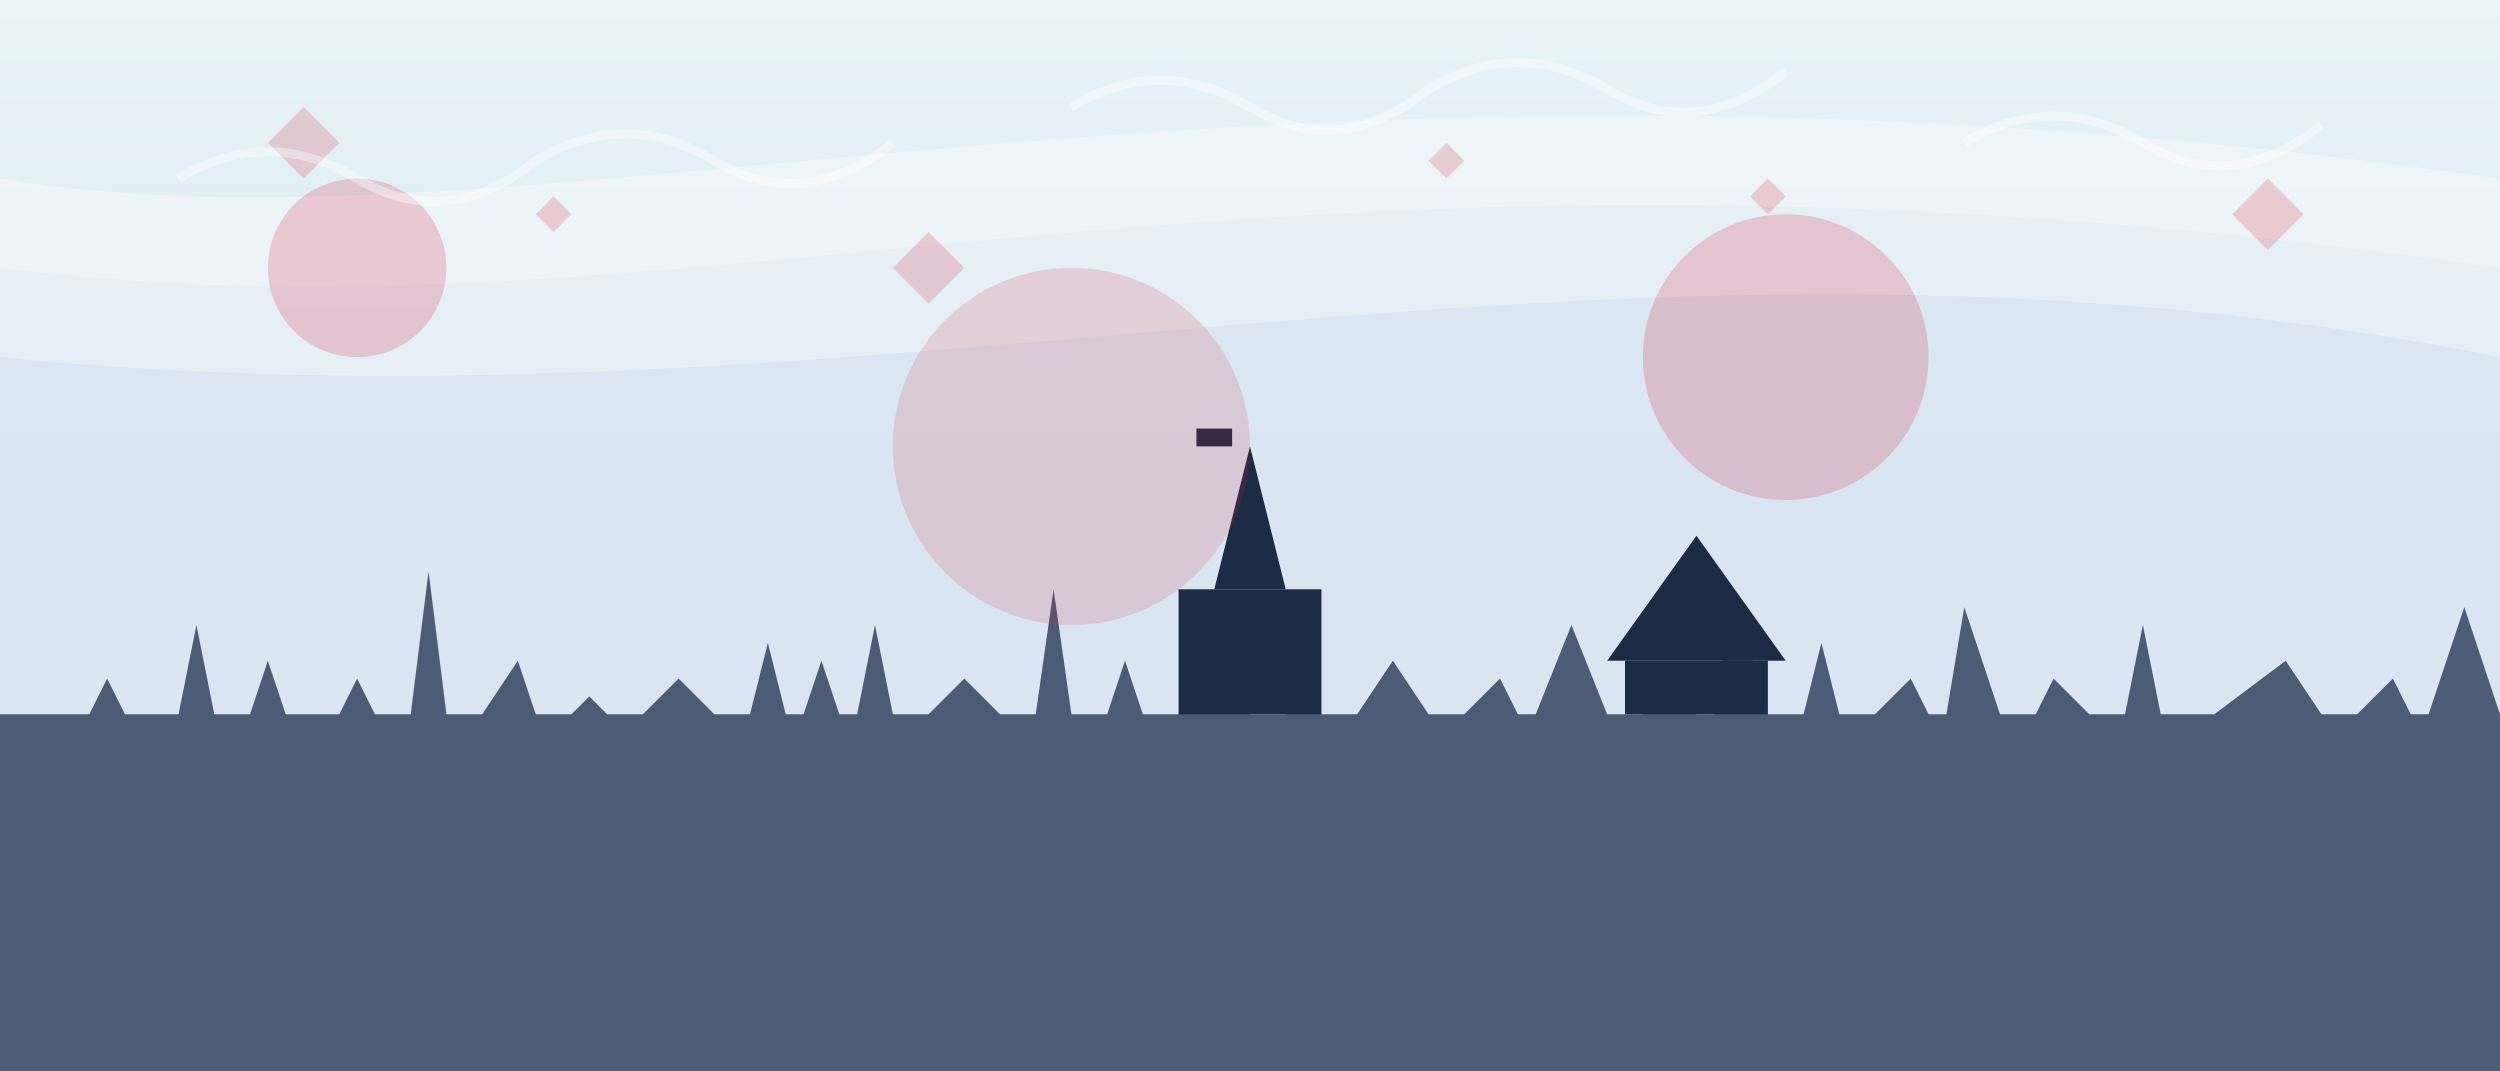
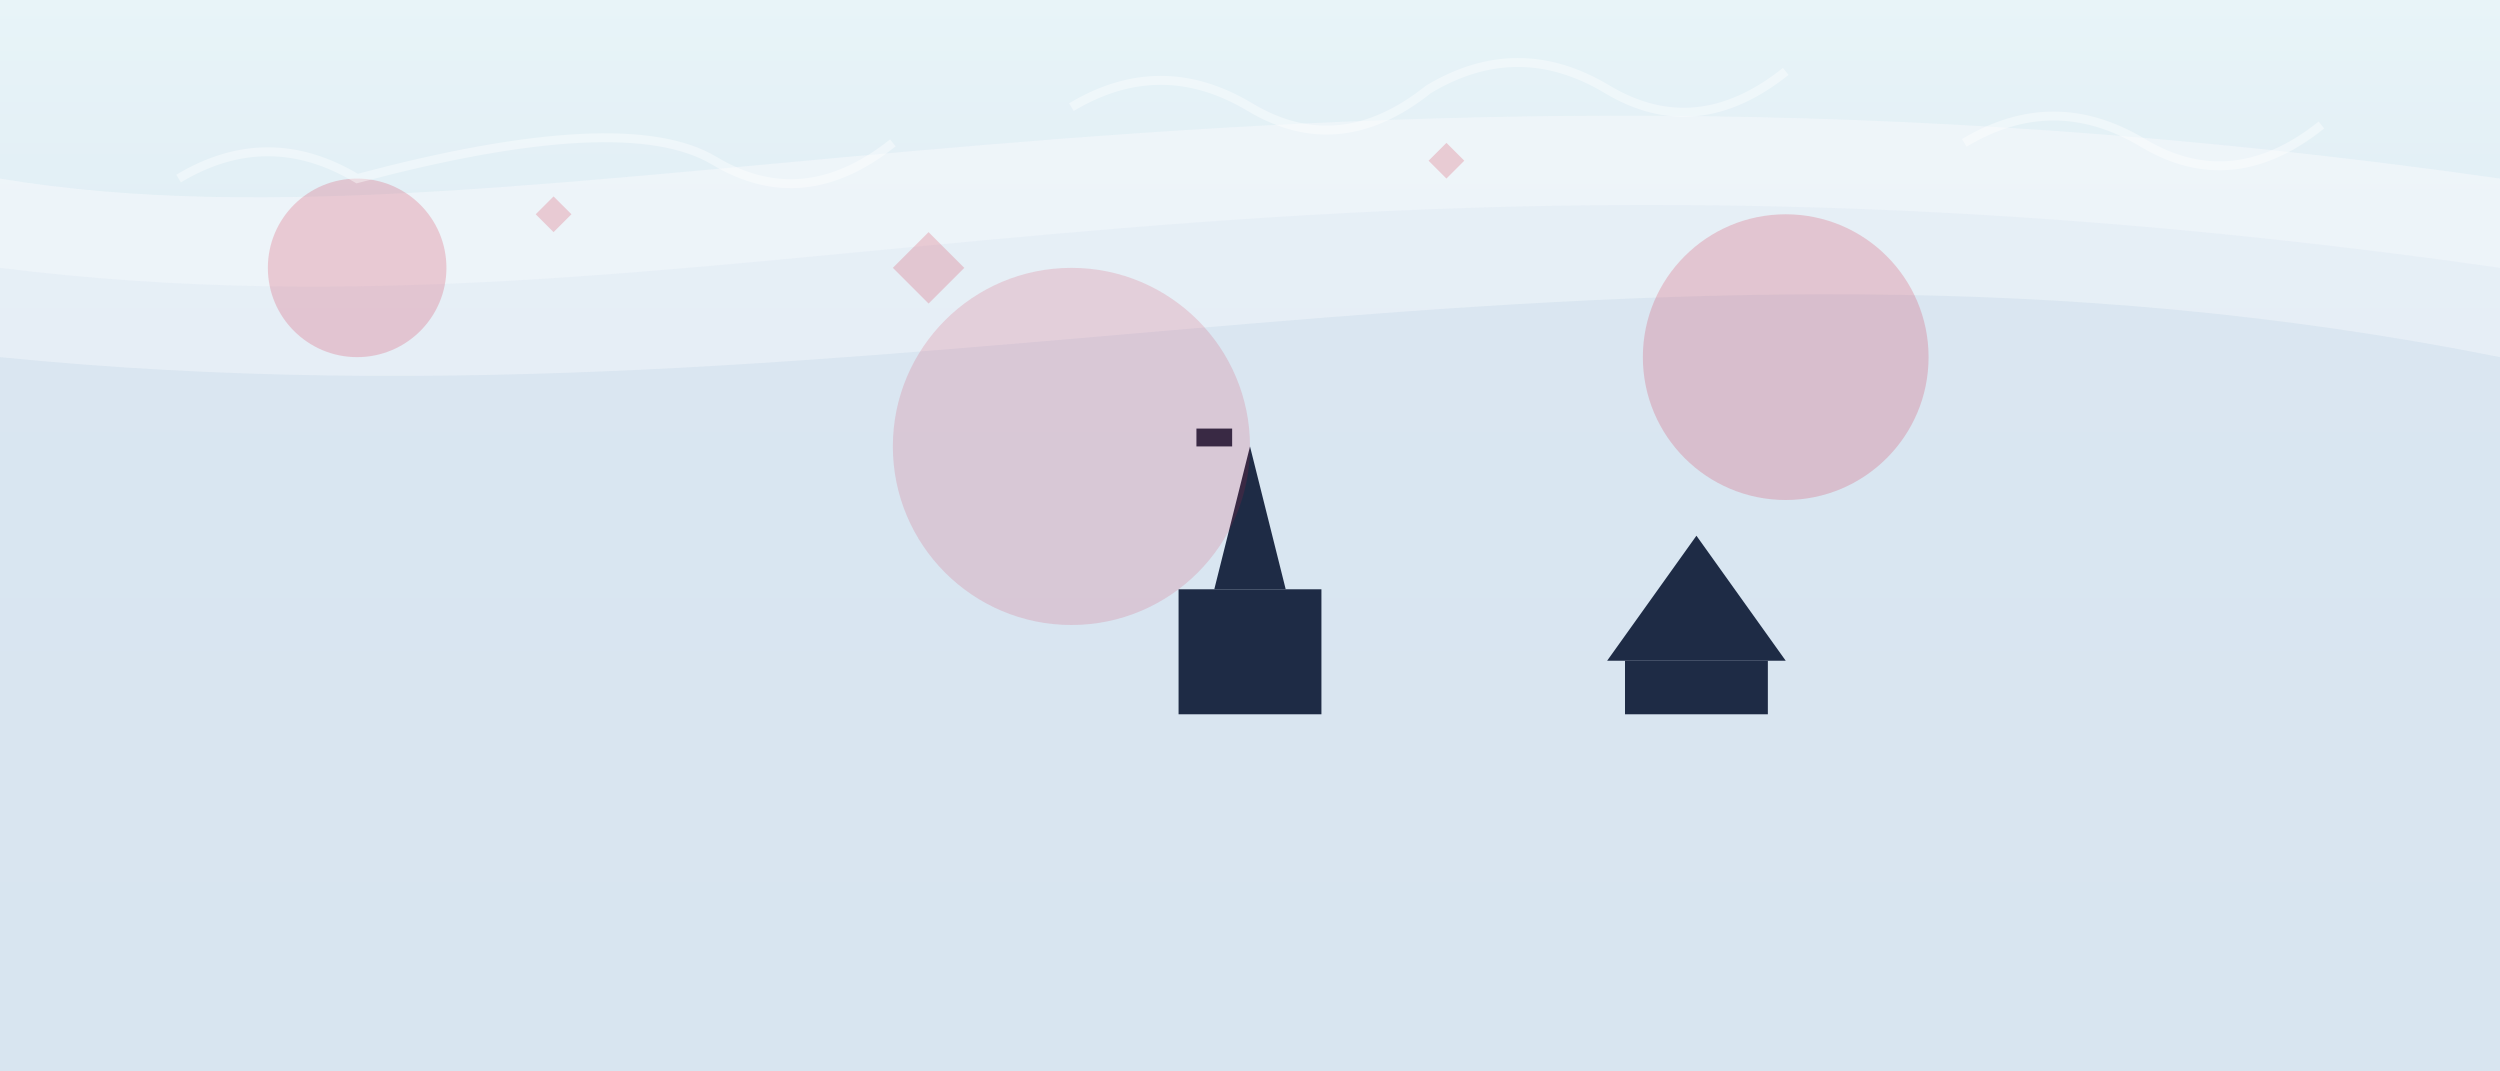
<svg xmlns="http://www.w3.org/2000/svg" width="1400" height="600" viewBox="0 0 1400 600">
  <rect x="0" y="0" width="1400" height="600" fill="#808080" stroke="none" />
  <defs>
    <linearGradient id="skyGradient" x1="0%" y1="0%" x2="0%" y2="100%">
      <stop offset="0%" stop-color="#e8f4f8" />
      <stop offset="100%" stop-color="#c9daea" />
    </linearGradient>
  </defs>
  <rect width="1400" height="600" fill="url(#skyGradient)" />
  <path d="M0,100 C300,150 700,0 1400,100 L1400,600 L0,600 Z" fill="#f2f7fb" opacity="0.7" />
  <path d="M0,150 C400,200 700,50 1400,150 L1400,600 L0,600 Z" fill="#e0ebf5" opacity="0.5" />
  <path d="M0,200 C500,250 900,100 1400,200 L1400,600 L0,600 Z" fill="#c9daea" opacity="0.4" />
-   <path d="M0,400 L50,400 L60,380 L70,400 L100,400 L110,350 L120,400 L140,400 L150,370 L160,400 L190,400 L200,380 L210,400 L230,400 L240,320 L250,400 L270,400 L290,370 L300,400 L320,400 L330,390 L340,400 L360,400 L380,380 L400,400 L420,400 L430,360 L440,400 L450,400 L460,370 L470,400 L480,400 L490,350 L500,400 L520,400 L540,380 L560,400 L580,400 L590,330 L600,400 L620,400 L630,370 L640,400 L660,400 L680,380 L700,400 L720,400 L730,340 L740,400 L760,400 L780,370 L800,400 L820,400 L840,380 L850,400 L860,400 L880,350 L900,400 L920,400 L940,370 L950,400 L960,400 L970,330 L990,400 L1010,400 L1020,360 L1030,400 L1050,400 L1070,380 L1080,400 L1090,400 L1100,340 L1120,400 L1140,400 L1150,380 L1170,400 L1190,400 L1200,350 L1210,400 L1240,400 L1280,370 L1300,400 L1320,400 L1340,380 L1350,400 L1360,400 L1380,340 L1400,400 L1400,600 L0,600 Z" fill="#2b3a55" opacity="0.8" />
  <path d="M680,330 L700,250 L720,330 Z" fill="#1e2b45" />
  <rect x="660" y="330" width="80" height="70" fill="#1e2b45" />
  <rect x="670" y="240" width="20" height="10" fill="#1e2b45" />
  <path d="M900,370 L950,300 L1000,370 Z" fill="#1e2b45" />
  <rect x="910" y="370" width="80" height="30" fill="#1e2b45" />
  <circle cx="200" cy="150" r="50" fill="#d4213d" opacity="0.2" />
  <circle cx="1000" cy="200" r="80" fill="#d4213d" opacity="0.2" />
  <circle cx="600" cy="250" r="100" fill="#d4213d" opacity="0.15" />
  <g opacity="0.2">
-     <path d="M150,80 L170,60 L190,80 L170,100 Z" fill="#d4213d" />
-     <path d="M1250,120 L1270,100 L1290,120 L1270,140 Z" fill="#d4213d" />
-     <path d="M980,110 L990,100 L1000,110 L990,120 Z" fill="#d4213d" />
    <path d="M300,120 L310,110 L320,120 L310,130 Z" fill="#d4213d" />
    <path d="M800,90 L810,80 L820,90 L810,100 Z" fill="#d4213d" />
    <path d="M500,150 L520,130 L540,150 L520,170 Z" fill="#d4213d" />
  </g>
-   <path d="M100,100 Q150,70 200,100 T300,90 Q350,60 400,90 T500,80" fill="none" stroke="white" stroke-width="5" opacity="0.4" />
+   <path d="M100,100 Q150,70 200,100 Q350,60 400,90 T500,80" fill="none" stroke="white" stroke-width="5" opacity="0.4" />
  <path d="M600,60 Q650,30 700,60 T800,50 Q850,20 900,50 T1000,40" fill="none" stroke="white" stroke-width="5" opacity="0.4" />
  <path d="M1100,80 Q1150,50 1200,80 T1300,70" fill="none" stroke="white" stroke-width="5" opacity="0.4" />
</svg>